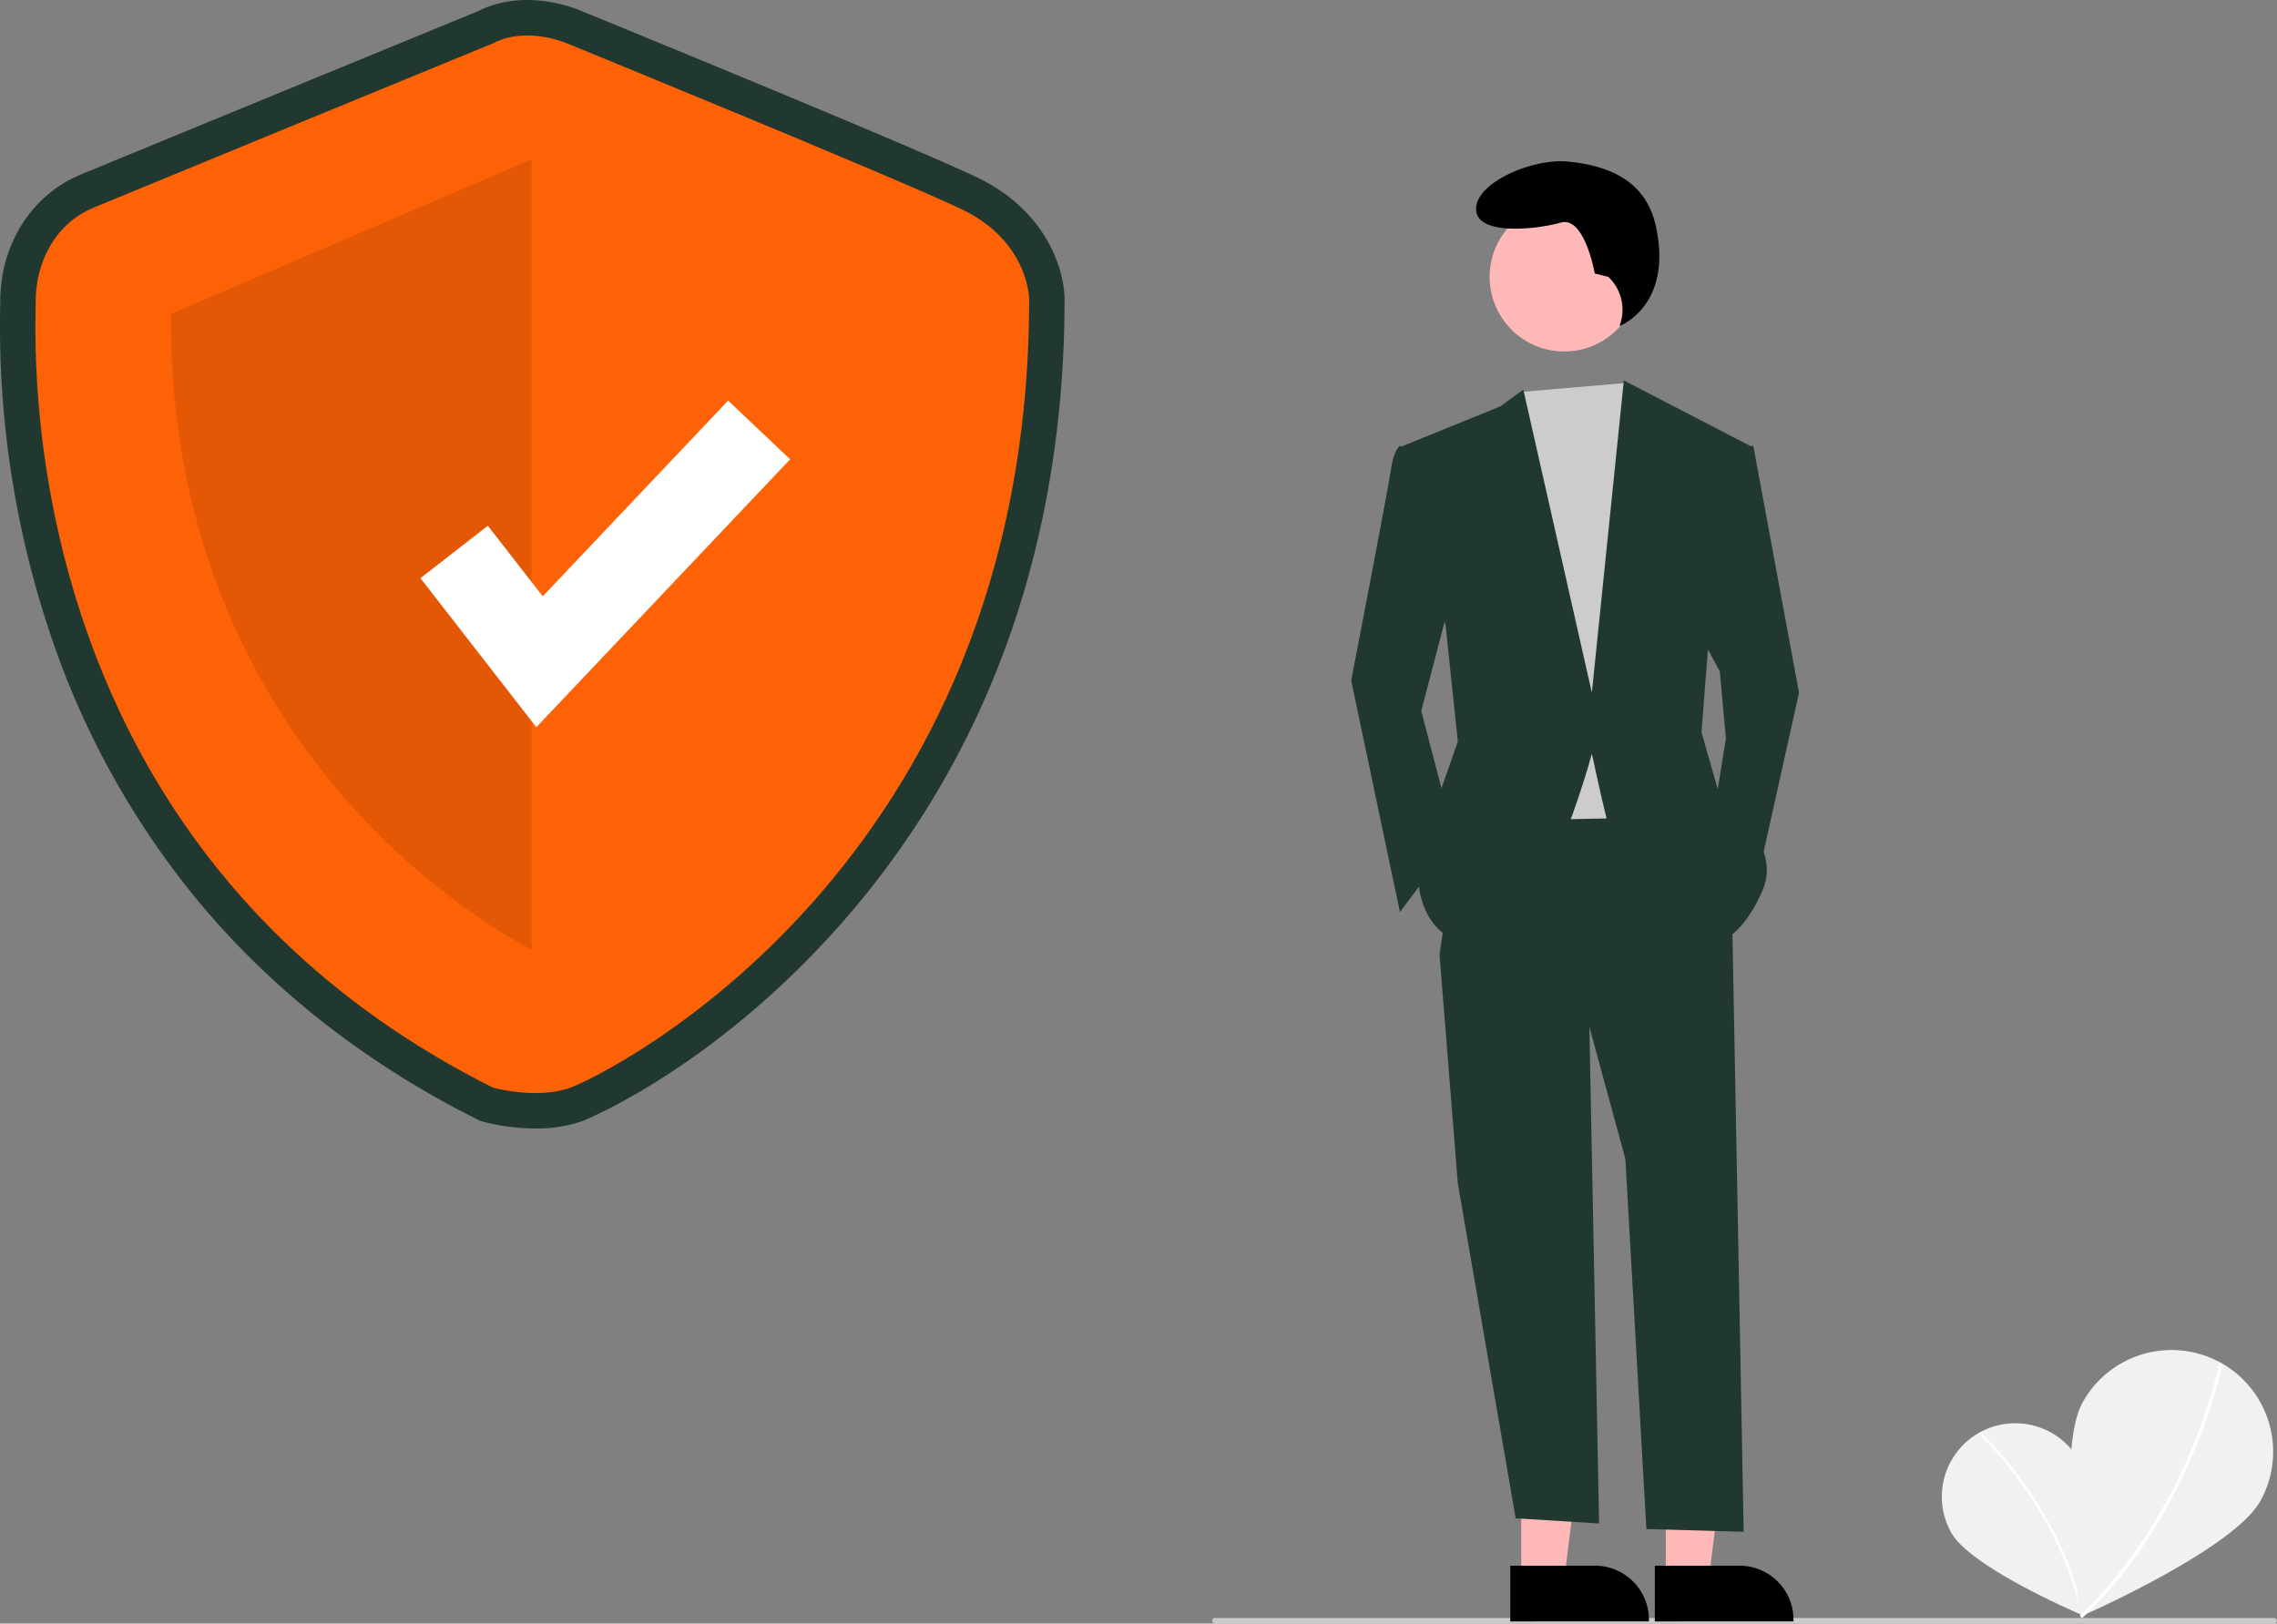
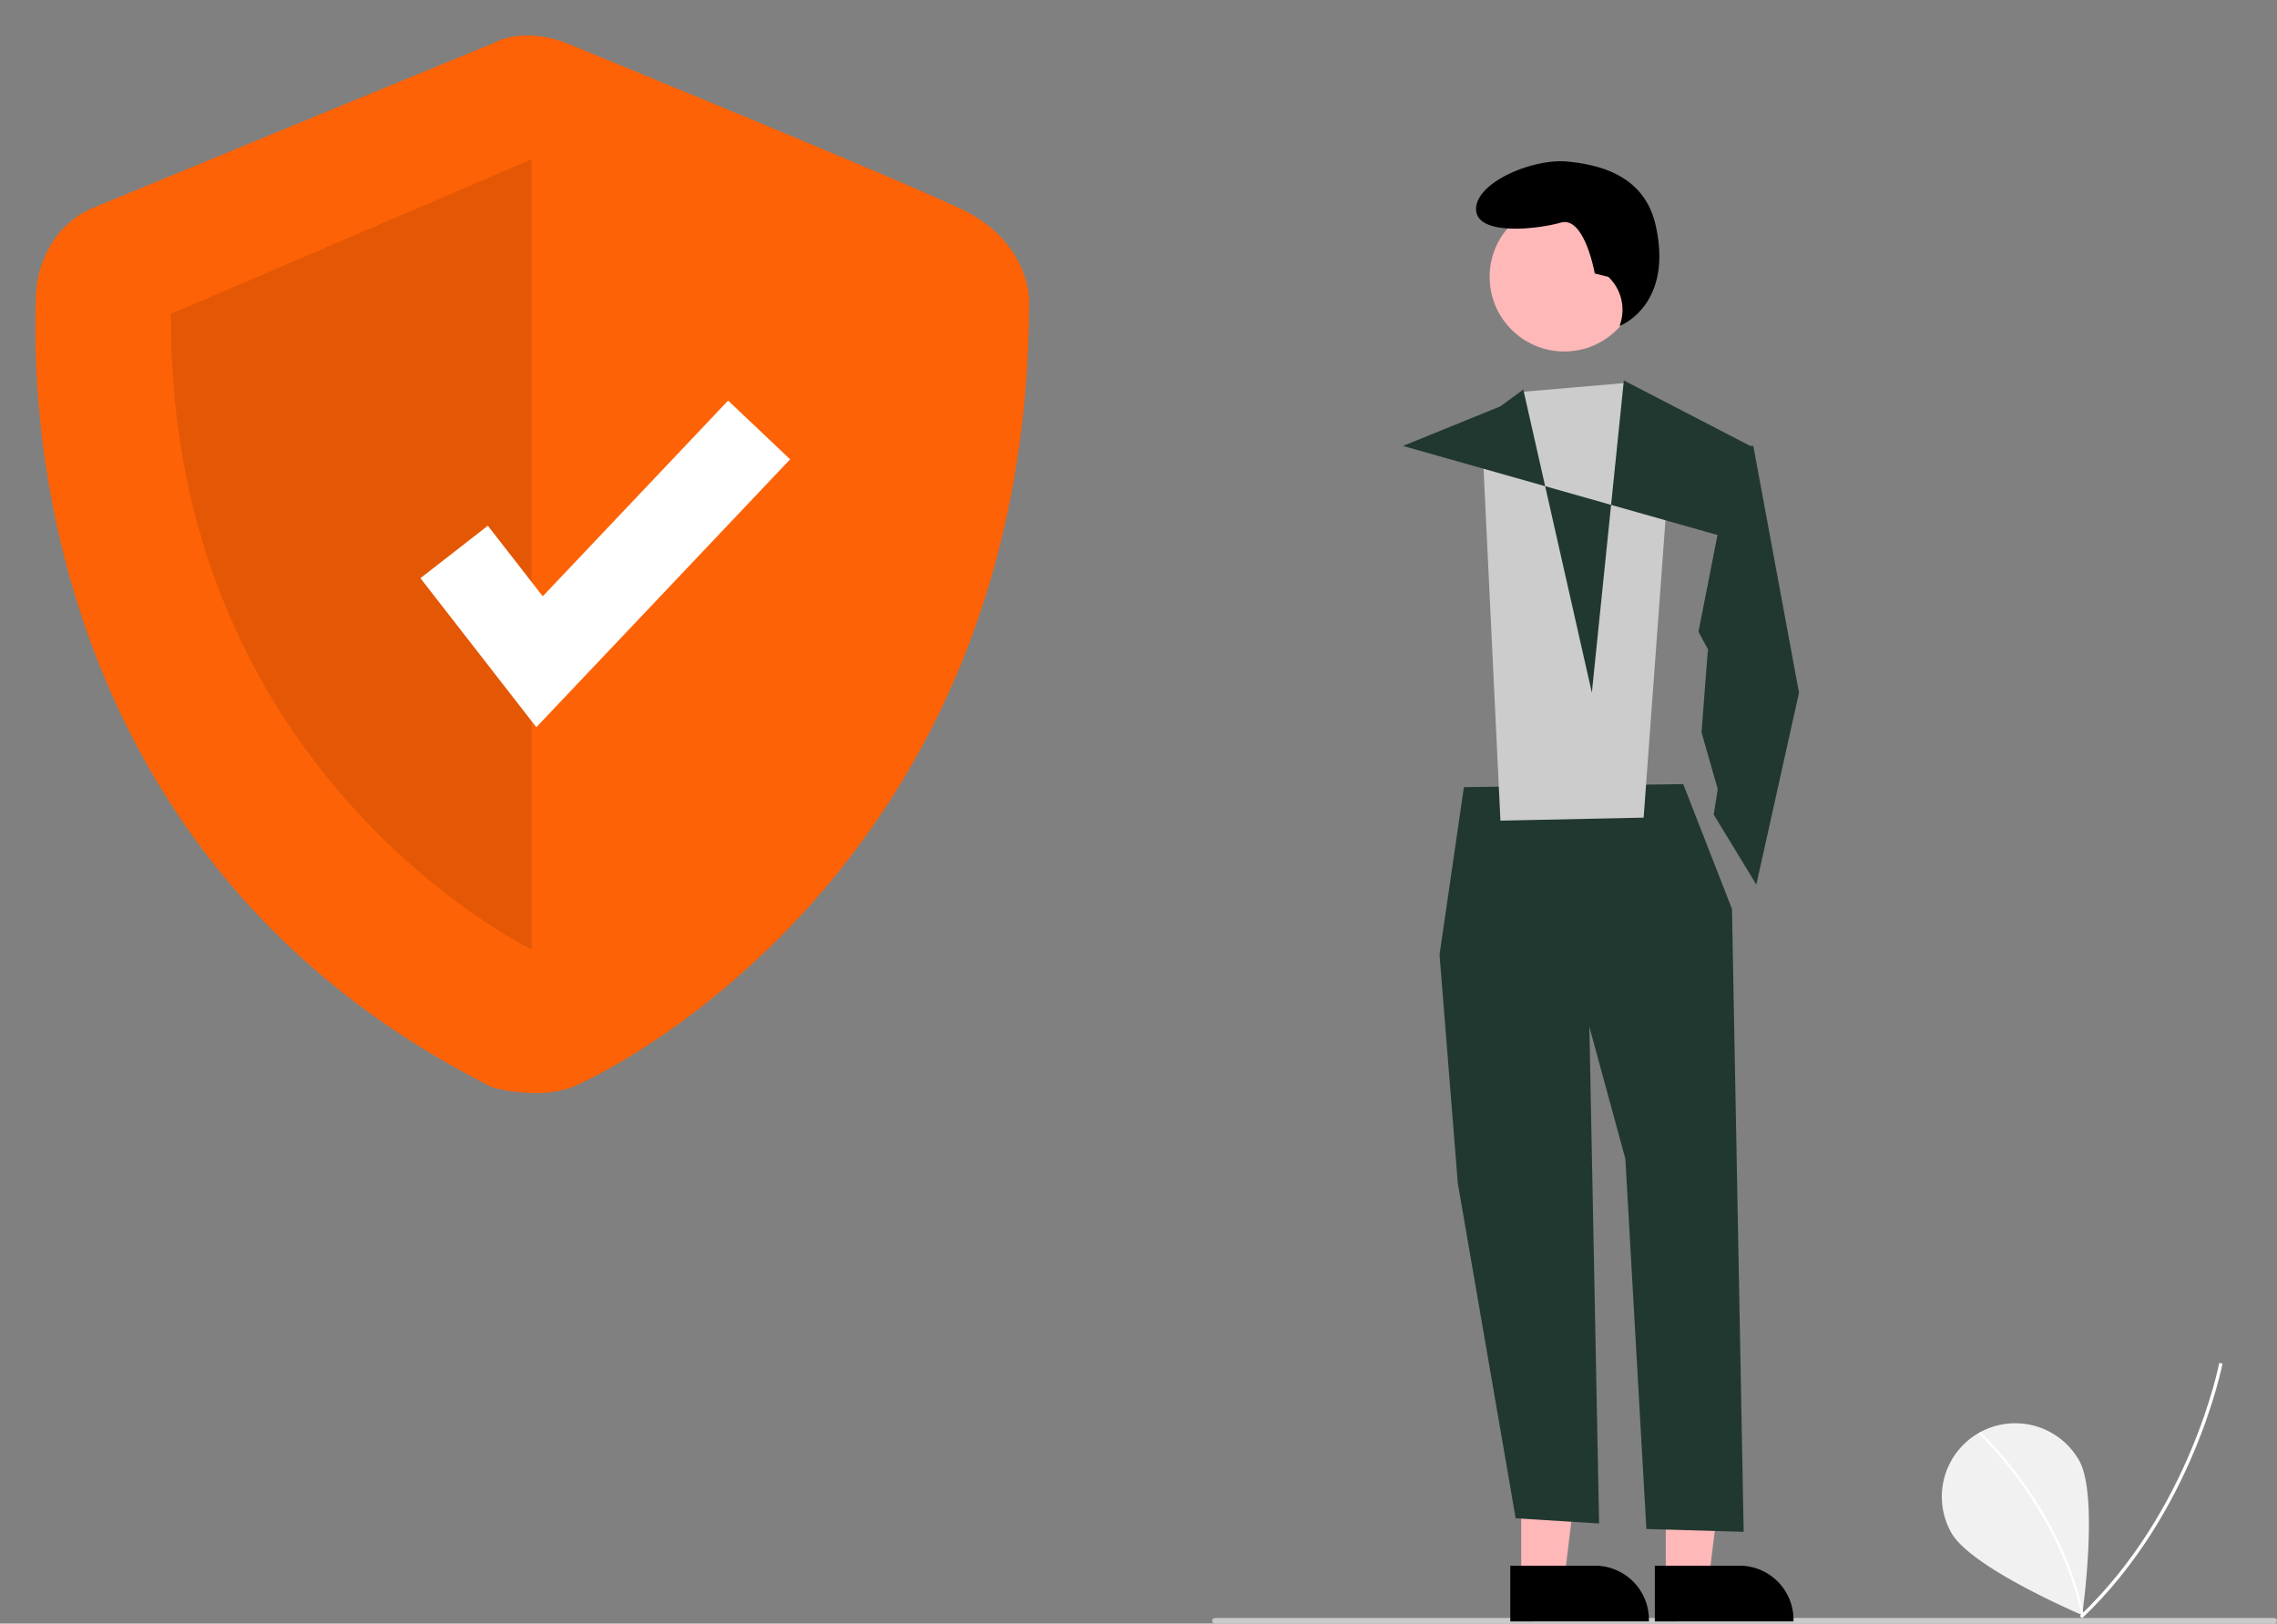
<svg xmlns="http://www.w3.org/2000/svg" width="819.07" height="584" data-name="Layer 1" version="1.1" viewBox="0 0 819.07 584">
  <rect x="0" y="0" width="819.07" height="584" fill="#808080" stroke="none" />
  <path transform="translate(-190.46 -158)" d="m938.37 683.36c7.184 12.698 1.092 55.585 1.092 55.585s-39.891-16.886-47.073-29.578a26.413 26.413 0 0 1 45.981-26.007z" fill="#f1f1f1" />
  <path transform="translate(-190.46 -158)" d="m940.04 738.89-0.847 0.179c-8.162-38.778-36.666-65.075-36.952-65.336l0.583-0.641c0.289 0.263 28.996 26.738 37.217 65.798z" fill="#fff" />
-   <path transform="translate(-190.46 -158)" d="m1003.6 697.82c-9.748 17.683-64.706 41.638-64.706 41.638s-9.061-59.263 0.682-76.941a36.556 36.556 0 1 1 64.025 35.302z" fill="#f1f1f1" />
  <path transform="translate(-190.46 -158)" d="m939.42 740.1-0.826-0.869c39.769-37.768 50.064-90.445 50.164-90.973l1.178 0.222c-0.1 0.531-10.458 53.577-50.516 91.62z" fill="#fff" />
-   <path transform="translate(-190.46 -158)" d="m383.03 563.92a75.19 75.19 0 0 1-18.64-2.411l-1.2-0.332-1.113-0.558c-40.242-20.177-74.192-46.827-100.91-79.211a299.86 299.86 0 0 1-50.949-90.47 348.21 348.21 0 0 1-19.691-122.66c0.017-0.876 0.031-1.553 0.031-2.019 0-20.289 11.262-38.091 28.691-45.354 13.339-5.558 134.46-55.305 143.21-58.9 16.48-8.258 34.062-1.365 36.876-0.16 6.311 2.58 118.28 48.375 142.47 59.896 24.936 11.874 31.589 33.206 31.589 43.938 0 48.588-8.415 93.998-25.011 134.97a312.52 312.52 0 0 1-56.162 90.511c-45.847 51.594-91.706 69.884-92.148 70.045a50.11 50.11 0 0 1-17.043 2.721zm-10.785-26.714c3.976 0.891 13.129 2.228 19.096 0.052 7.579-2.764 45.962-22.668 81.83-63.032 49.557-55.769 74.702-125.88 74.739-208.37-0.089-1.671-1.275-13.592-17.062-21.109-23.726-11.298-140.1-58.885-141.28-59.364l-0.322-0.136c-2.439-1.022-10.201-3.175-15.551-0.371l-1.071 0.499c-1.297 0.533-129.86 53.338-143.57 59.051-9.592 3.997-13.009 13.897-13.009 21.83 0 0.58-0.015 1.423-0.036 2.513-1.096 56.447 11.966 195.35 156.24 268.44z" fill="#213830" />
  <path transform="translate(-190.46 -158)" d="m367.79 173.59s-129.73 53.284-143.63 59.076-20.85 19.692-20.85 33.592-10.425 195.28 164.48 282.97c0 0 15.875 4.392 27.919 0s164.95-78.526 164.95-283.55c0 0 0-20.85-24.325-32.434s-141.93-59.655-141.93-59.655-14.443-6.371-26.605 0z" fill="#fd6206" />
  <path transform="translate(-190.46 -158)" d="m381.69 215.29v284.25s-130.89-63.007-129.73-228.65z" opacity=".1" />
  <polygon points="192.93 261.58 151.24 207.97 175.48 189.11 195.23 214.49 261.92 144.09 284.22 165.22" fill="#fff" />
  <path transform="translate(-190.46 -158)" d="m1008.5 742h-381a1 1 0 0 1 0-2h381a1 1 0 0 1 0 2z" fill="#cacaca" />
  <polygon points="547.21 568.24 562.67 568.24 570.03 508.58 547.2 508.58" fill="#ffb8b8" />
  <path transform="translate(-190.46 -158)" d="m733.73 721.19 30.458-0.001h0.001a19.411 19.411 0 0 1 19.41 19.41v0.631l-49.868 0.002z" fill="#000001" />
  <polygon points="599.21 568.24 614.67 568.24 622.03 508.58 599.2 508.58" fill="#ffb8b8" />
  <g>
    <path transform="translate(-190.46 -158)" d="m785.73 721.19 30.458-0.001h0.001a19.411 19.411 0 0 1 19.41 19.41v0.631l-49.868 0.002z" fill="#000001" />
    <polygon points="571.51 358.75 575.22 548 545.21 546.14 524.39 425.6 517.82 343.41" fill="#213830" />
    <path transform="translate(-190.46 -158)" d="m813.48 484.97 4.206 224.03-35-1-7.56-133.17-13.15-48.217-53.696-25.204 8.767-60.271 78.9-1.096z" fill="#213830" />
  </g>
  <circle cx="562.68" cy="99.594" r="26.838" fill="#ffb8b8" />
  <polygon points="584.94 137.74 589.05 143.97 600.01 174.65 591.24 294.1 539.73 295.19 533.16 158.21 546.93 141" fill="#ccc" />
  <g>
-     <path transform="translate(-190.46 -158)" d="m702.8 319.5-8.767-1.096s-2.192 1.096-3.288 8.767-14.246 75.613-14.246 75.613l17.533 83.284 19.725-26.3-12.054-46.025 12.054-46.025z" fill="#213830" />
    <polygon points="624.11 160.4 630.69 160.4 647.13 249.17 631.78 318.2 616.44 293 620.83 265.6 618.64 241.5 610.96 227.25" fill="#213830" />
    <path transform="translate(-190.46 -158)" d="m769 257.59-4.88-1.22s-3.66-20.739-12.199-18.299-30.498 4.88-30.498-4.88 20.739-18.299 32.938-17.079 27.779 5.267 31.718 23.178c6.314 28.713-13.026 35.965-13.026 35.965l0.322-1.045a16.282 16.282 0 0 0-4.374-16.621z" />
-     <path transform="translate(-190.46 -158)" d="m695.13 318.4 35.067-14.246 8.219-6.027 24.656 109.04 11.506-112.32 45.477 23.561-15.342 74.517-2.192 28.492 6.575 23.013s23.013 16.438 15.342 33.971-16.438 18.629-16.438 18.629-37.259-35.067-39.45-43.834-5.479-24.108-5.479-24.108-18.629 70.134-40.546 69.038-21.917-24.108-21.917-24.108l5.479-24.108 8.767-25.204-4.383-41.642z" fill="#213830" />
+     <path transform="translate(-190.46 -158)" d="m695.13 318.4 35.067-14.246 8.219-6.027 24.656 109.04 11.506-112.32 45.477 23.561-15.342 74.517-2.192 28.492 6.575 23.013l5.479-24.108 8.767-25.204-4.383-41.642z" fill="#213830" />
  </g>
</svg>